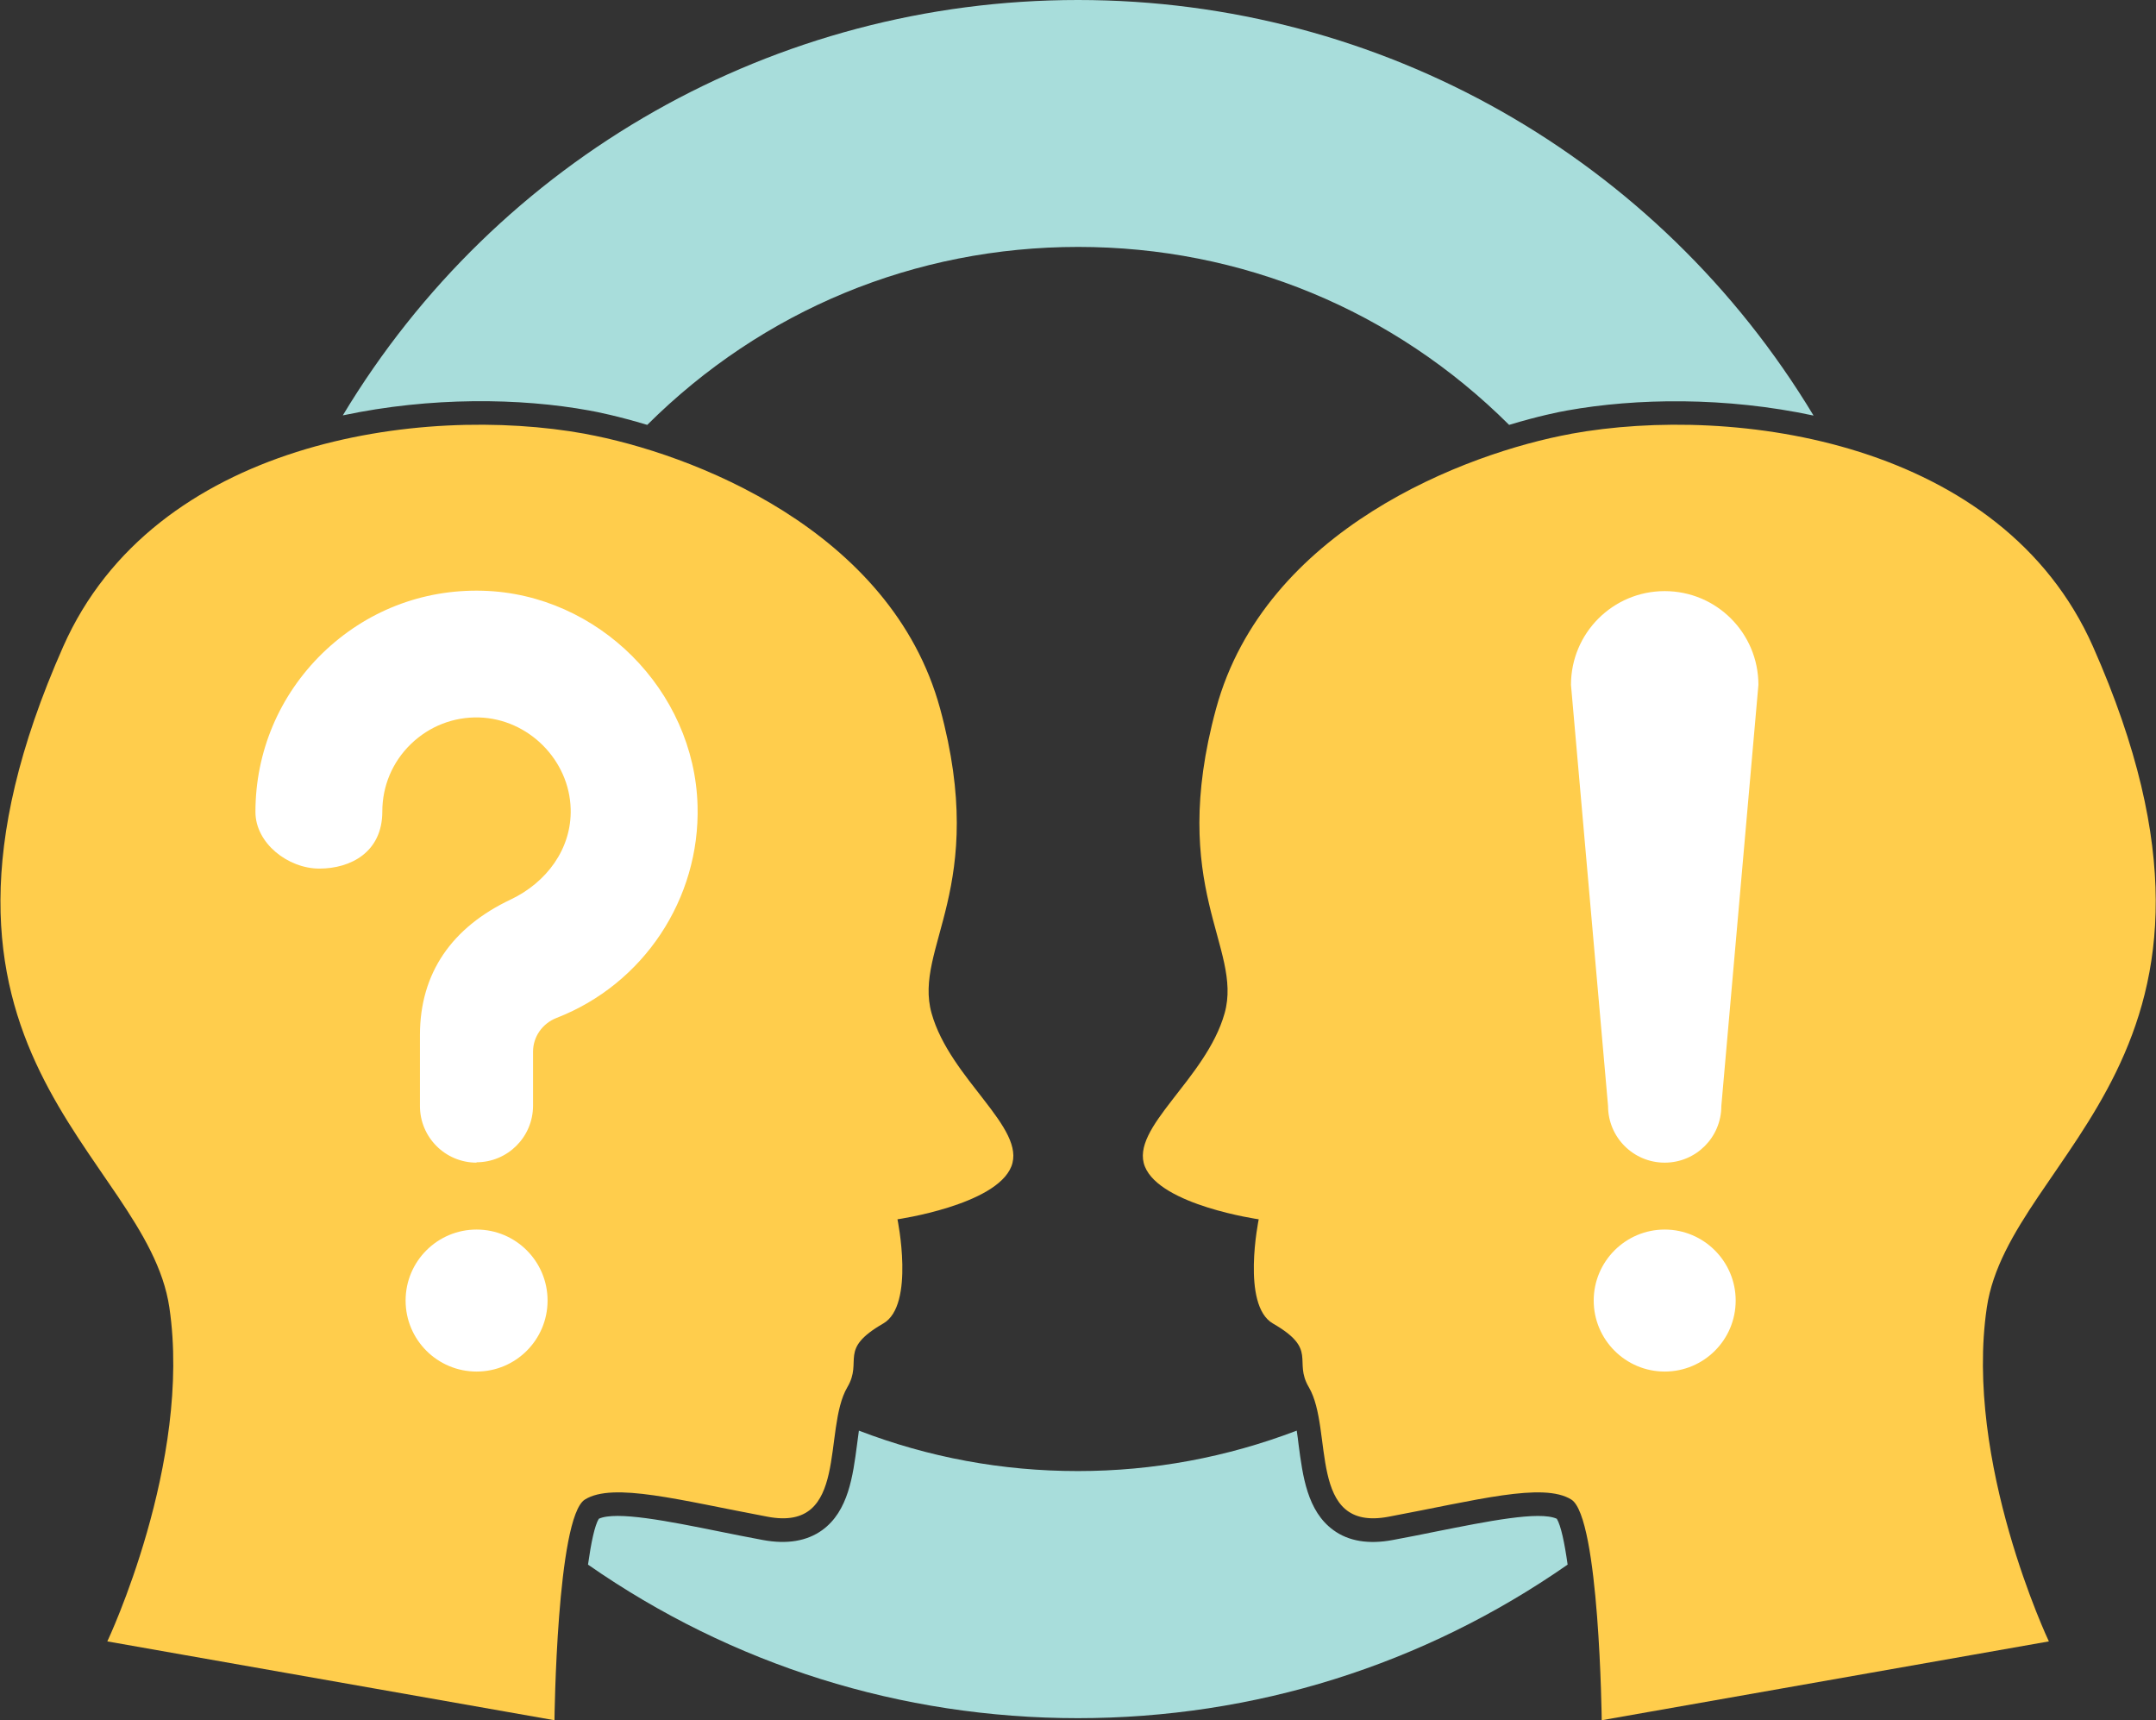
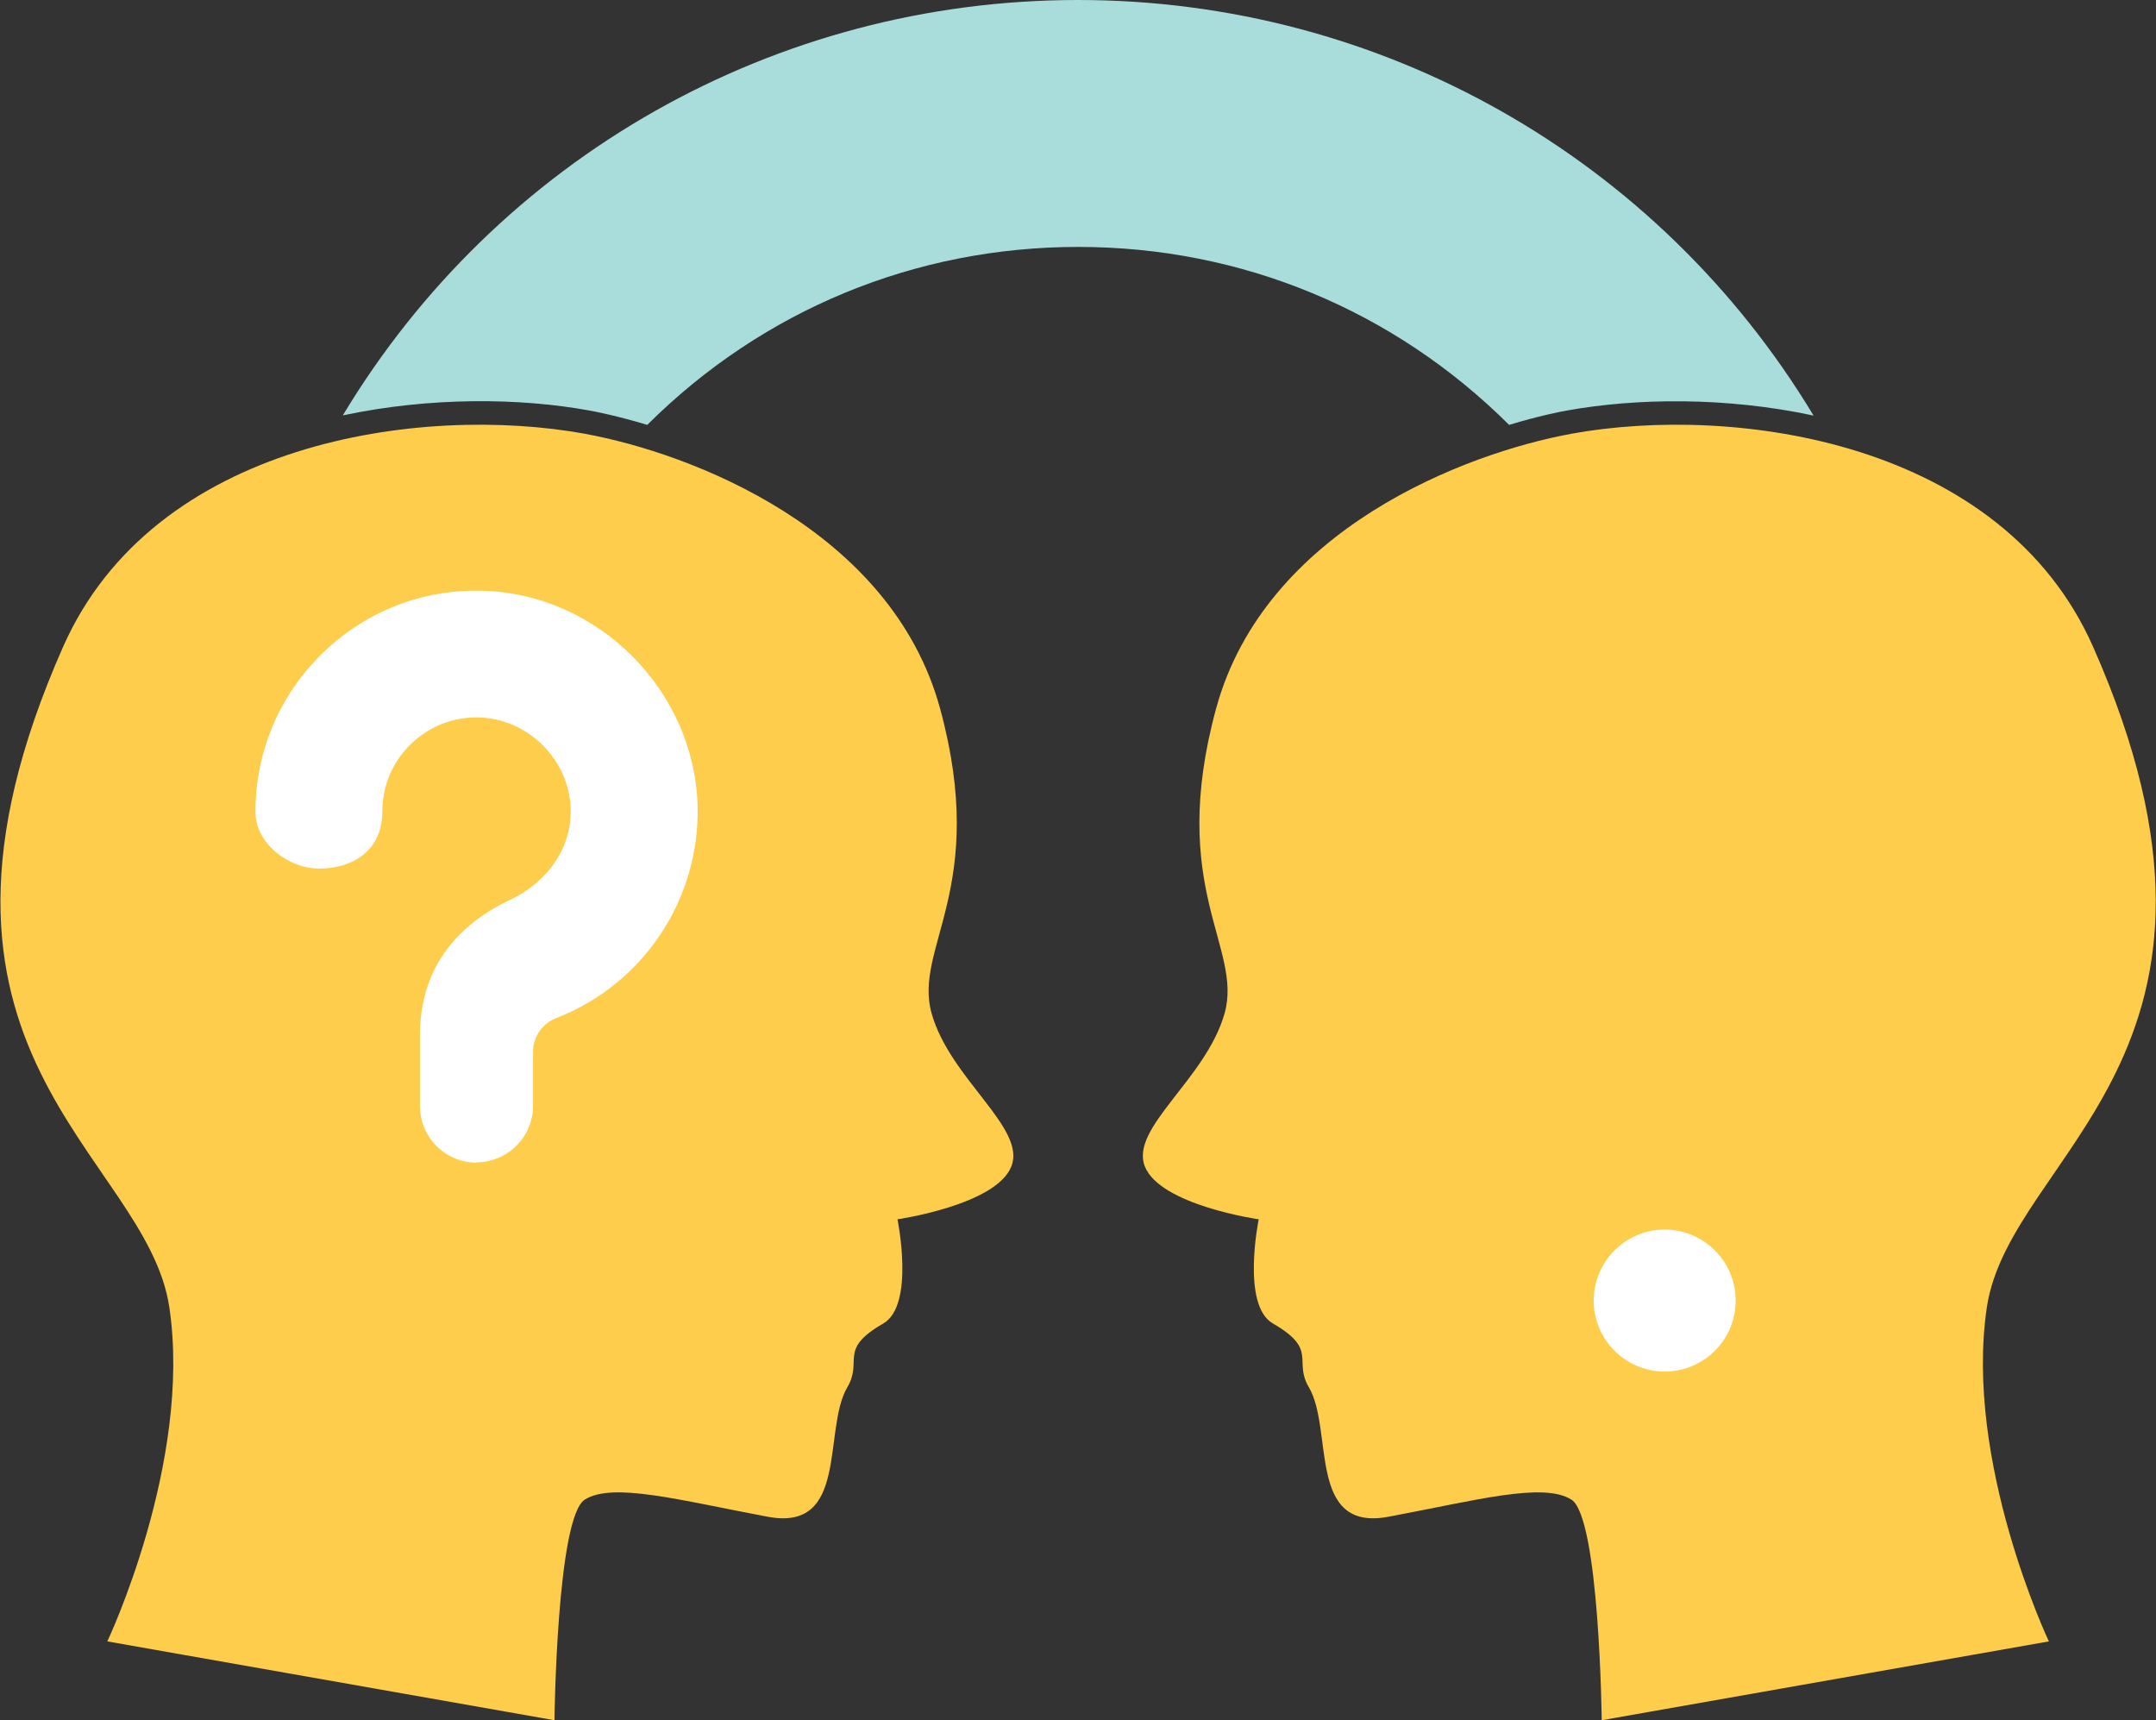
<svg xmlns="http://www.w3.org/2000/svg" id="_レイヤー_2" data-name="レイヤー 2" viewBox="0 0 115.72 92.31">
  <rect x="0" y="0" width="115.72" height="92.31" fill="#333333" stroke="none" />
  <defs>
    <style>
      .cls-1 {
        fill: #a8dddb;
      }

      .cls-2 {
        fill: #fff;
      }

      .cls-3 {
        fill: #ffcd4c;
      }
    </style>
  </defs>
  <g id="_レイヤー_1-2" data-name="レイヤー 1">
    <g>
      <path class="cls-1" d="M57.86,0c16.28,0,31.15,8.48,39.48,22.3-4.72-1.01-9.52-.94-13.24-.27h0c-.4.07-1.55.3-3.1.77-6.19-6.16-14.37-9.55-23.13-9.55s-16.94,3.39-23.13,9.55c-1.56-.47-2.7-.7-3.1-.77h0c-3.72-.68-8.52-.74-13.24.26C26.71,8.48,41.58,0,57.86,0Z" />
-       <path class="cls-1" d="M57.86,92.2c-9.49,0-18.56-2.85-26.3-8.24.17-1.2.36-2.1.58-2.46.93-.43,3.74.13,6.46.68.75.15,1.53.31,2.35.46,1.29.24,2.36.06,3.18-.53,1.41-1.02,1.65-2.92,1.87-4.59.03-.25.07-.5.1-.75,3.75,1.44,7.69,2.17,11.75,2.17s8-.74,11.75-2.17c.04.25.07.5.1.75.22,1.67.46,3.57,1.87,4.59.82.6,1.9.77,3.18.53.82-.15,1.61-.31,2.35-.46,2.72-.54,5.52-1.11,6.46-.68.22.37.41,1.26.58,2.46-7.74,5.39-16.82,8.24-26.3,8.24Z" />
      <g>
        <g>
          <path class="cls-3" d="M31.4,23.28c5.66,1.03,16.44,5.13,19.06,14.75,2.62,9.63-1.45,12.8-.46,16.34s5.11,6.16,4.28,8.23-6.11,2.83-6.11,2.83c0,0,.95,4.6-.76,5.59-2.45,1.41-1.08,1.98-1.93,3.42-1.34,2.28.11,7.78-4.28,6.95-4.7-.88-8.3-1.87-9.81-.92-1.51.95-1.63,11.84-1.63,11.84l-24-4.23s4.56-9.62,3.33-17.92c-1.23-8.3-15.38-13.6-5.7-35.46,4.88-11.02,19.18-13.03,28.03-11.42Z" />
          <g>
            <path class="cls-2" d="M25.58,62.39c-1.68,0-3.04-1.36-3.04-3.04v-3.81c0-3.33,1.72-5.78,4.87-7.27,1.92-.91,3.28-2.72,3.22-4.86-.07-2.63-2.27-4.83-4.91-4.91-1.37-.04-2.68.47-3.67,1.43-.99.96-1.53,2.25-1.53,3.62,0,2.18-1.7,3.06-3.38,3.06s-3.43-1.36-3.43-3.04c0-3.23,1.28-6.25,3.59-8.51,2.32-2.25,5.35-3.45,8.61-3.36,6.19.17,11.36,5.34,11.53,11.53.14,5-2.9,9.58-7.56,11.39-.77.3-1.27,1.01-1.27,1.82v2.89c0,1.68-1.36,3.04-3.04,3.04Z" />
-             <circle class="cls-2" cx="25.58" cy="69.79" r="3.81" />
          </g>
        </g>
        <g>
          <path class="cls-3" d="M84.33,23.28c-5.66,1.03-16.44,5.13-19.06,14.75-2.62,9.63,1.45,12.8.46,16.34s-5.11,6.16-4.28,8.23c.84,2.08,6.11,2.83,6.11,2.83,0,0-.95,4.6.76,5.59,2.45,1.41,1.08,1.98,1.93,3.42,1.34,2.28-.11,7.78,4.28,6.95,4.7-.88,8.3-1.87,9.81-.92,1.51.95,1.63,11.84,1.63,11.84l24-4.23s-4.56-9.62-3.33-17.92c1.23-8.3,15.38-13.6,5.7-35.46-4.88-11.02-19.18-13.03-28.03-11.42Z" />
          <g>
-             <path class="cls-2" d="M89.35,62.39c-1.68,0-3.04-1.36-3.04-3.04l-1.99-22.6c0-2.78,2.25-5.03,5.03-5.03s5.03,2.25,5.03,5.03l-1.99,22.6c0,1.68-1.36,3.04-3.04,3.04Z" />
            <path class="cls-2" d="M93.16,69.79c0,2.11-1.71,3.81-3.81,3.81s-3.81-1.71-3.81-3.81,1.71-3.81,3.81-3.81,3.81,1.71,3.81,3.81Z" />
          </g>
        </g>
      </g>
    </g>
  </g>
</svg>